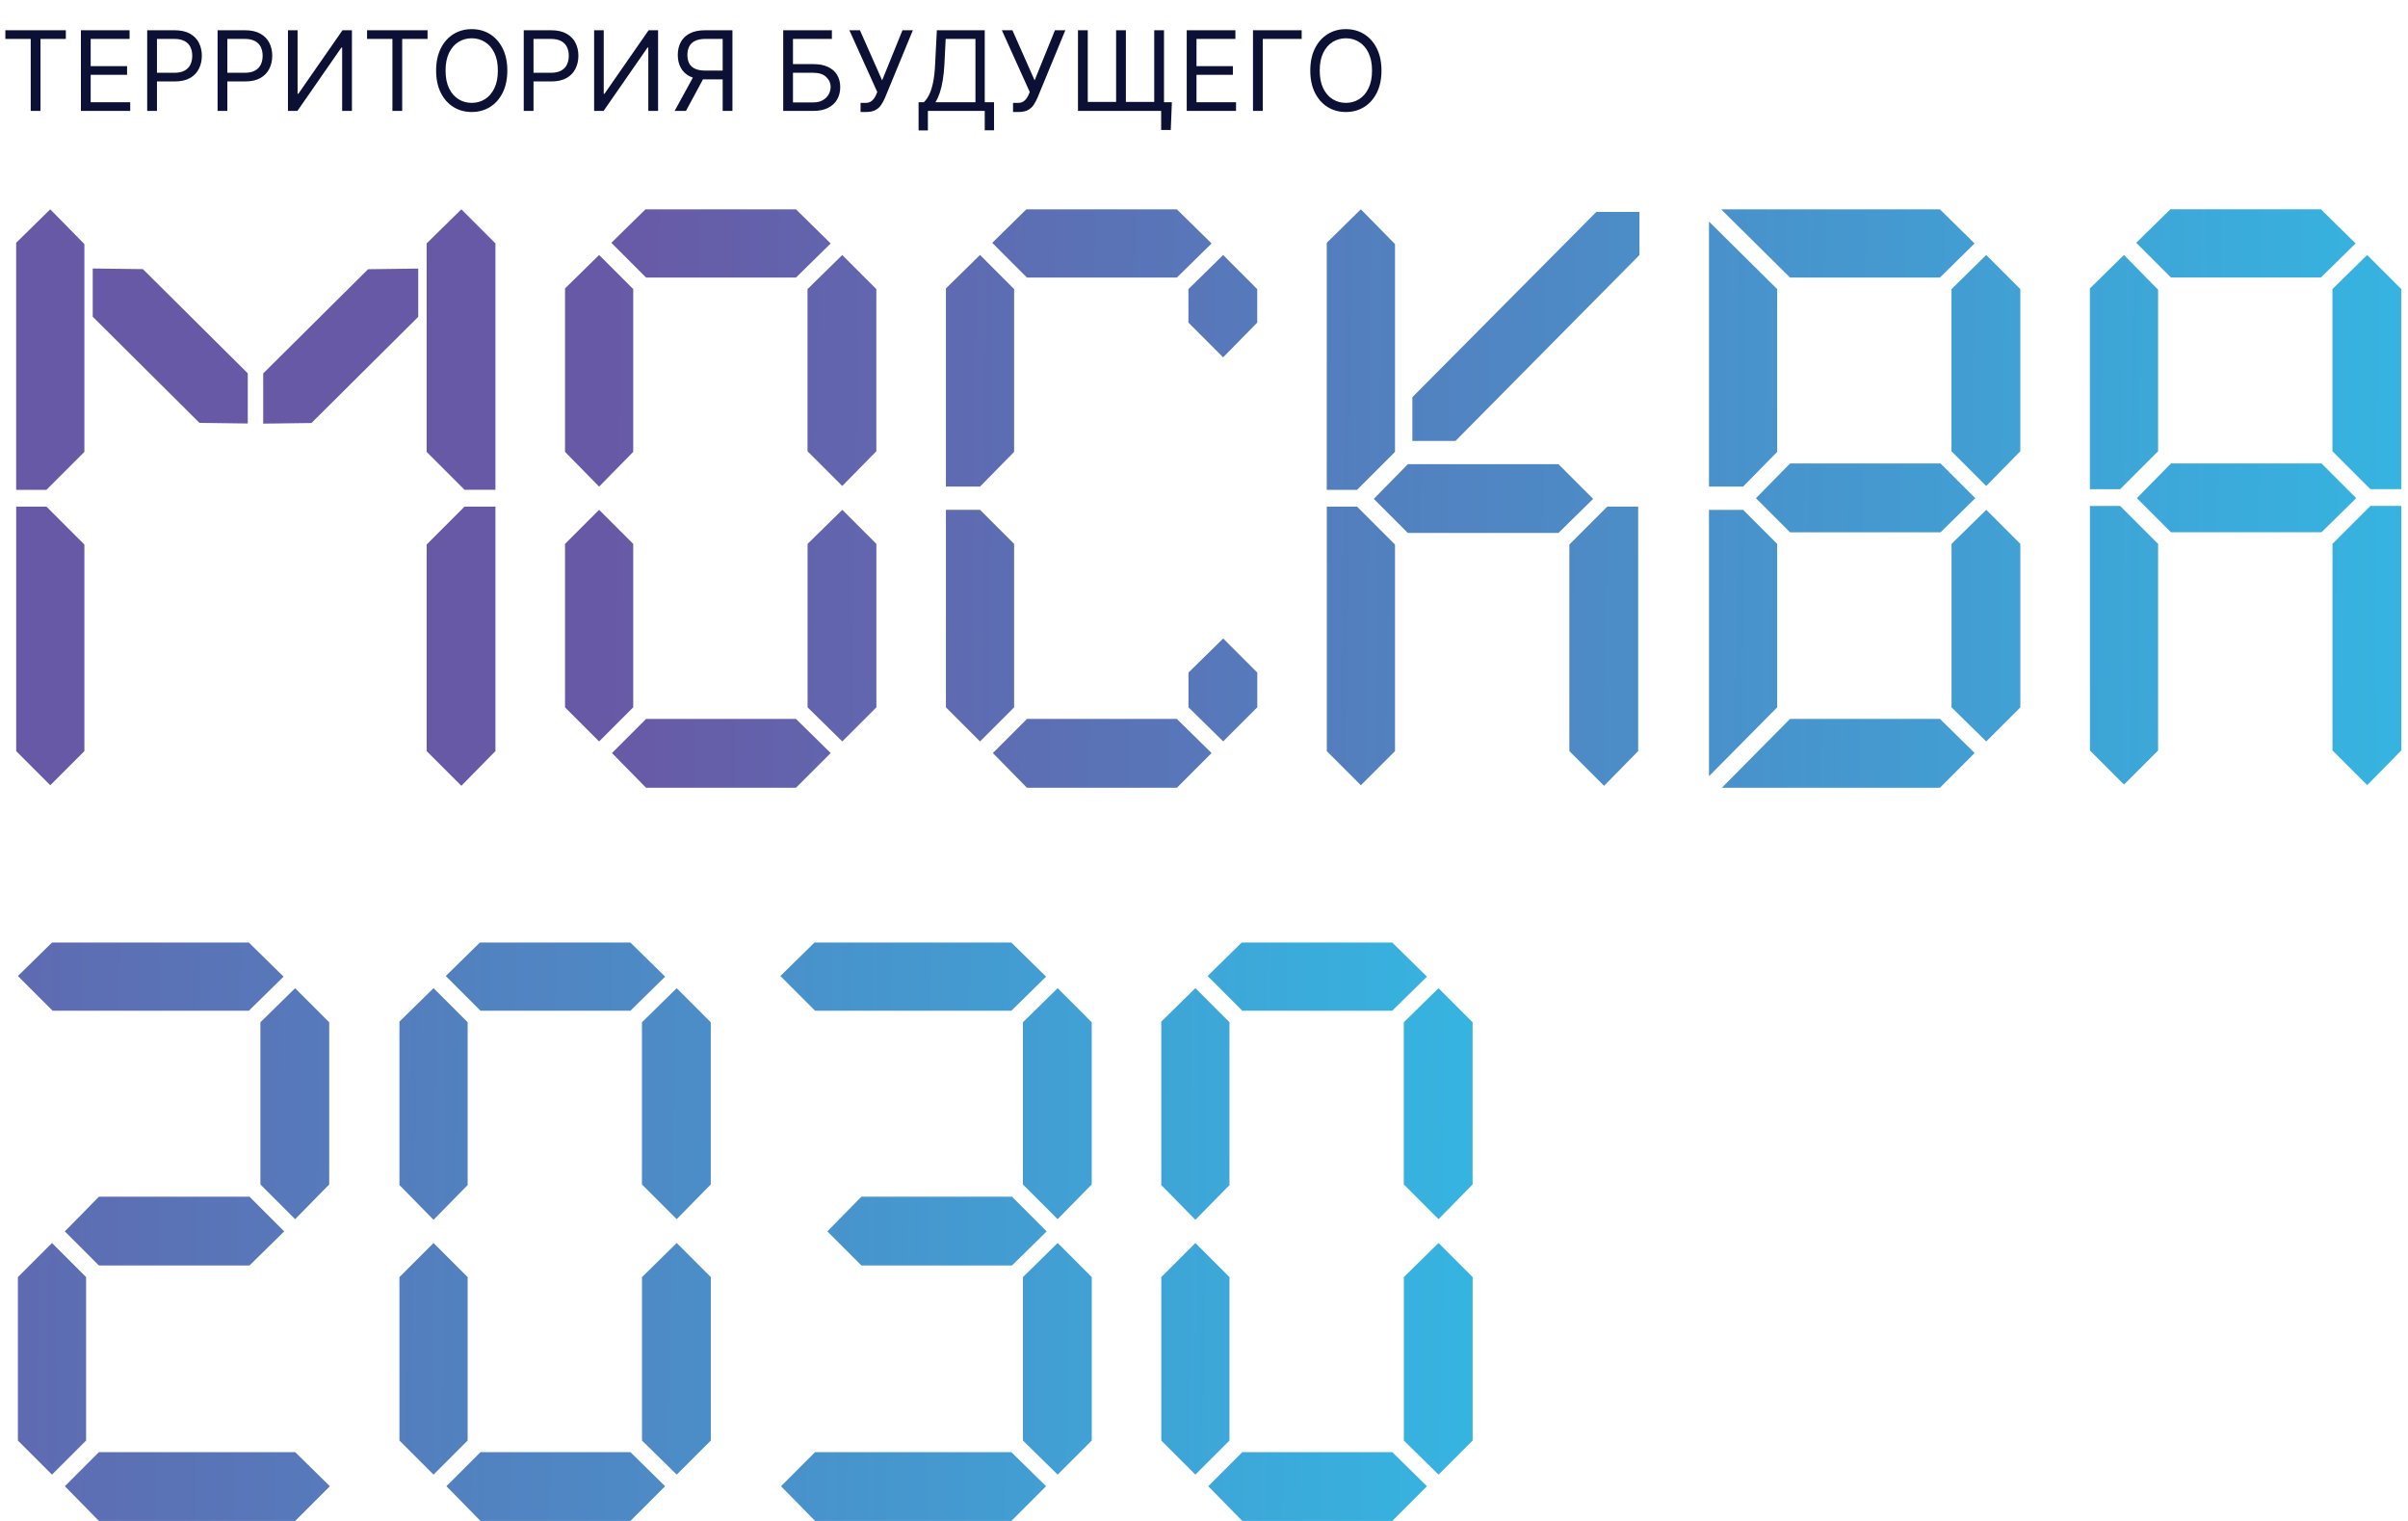
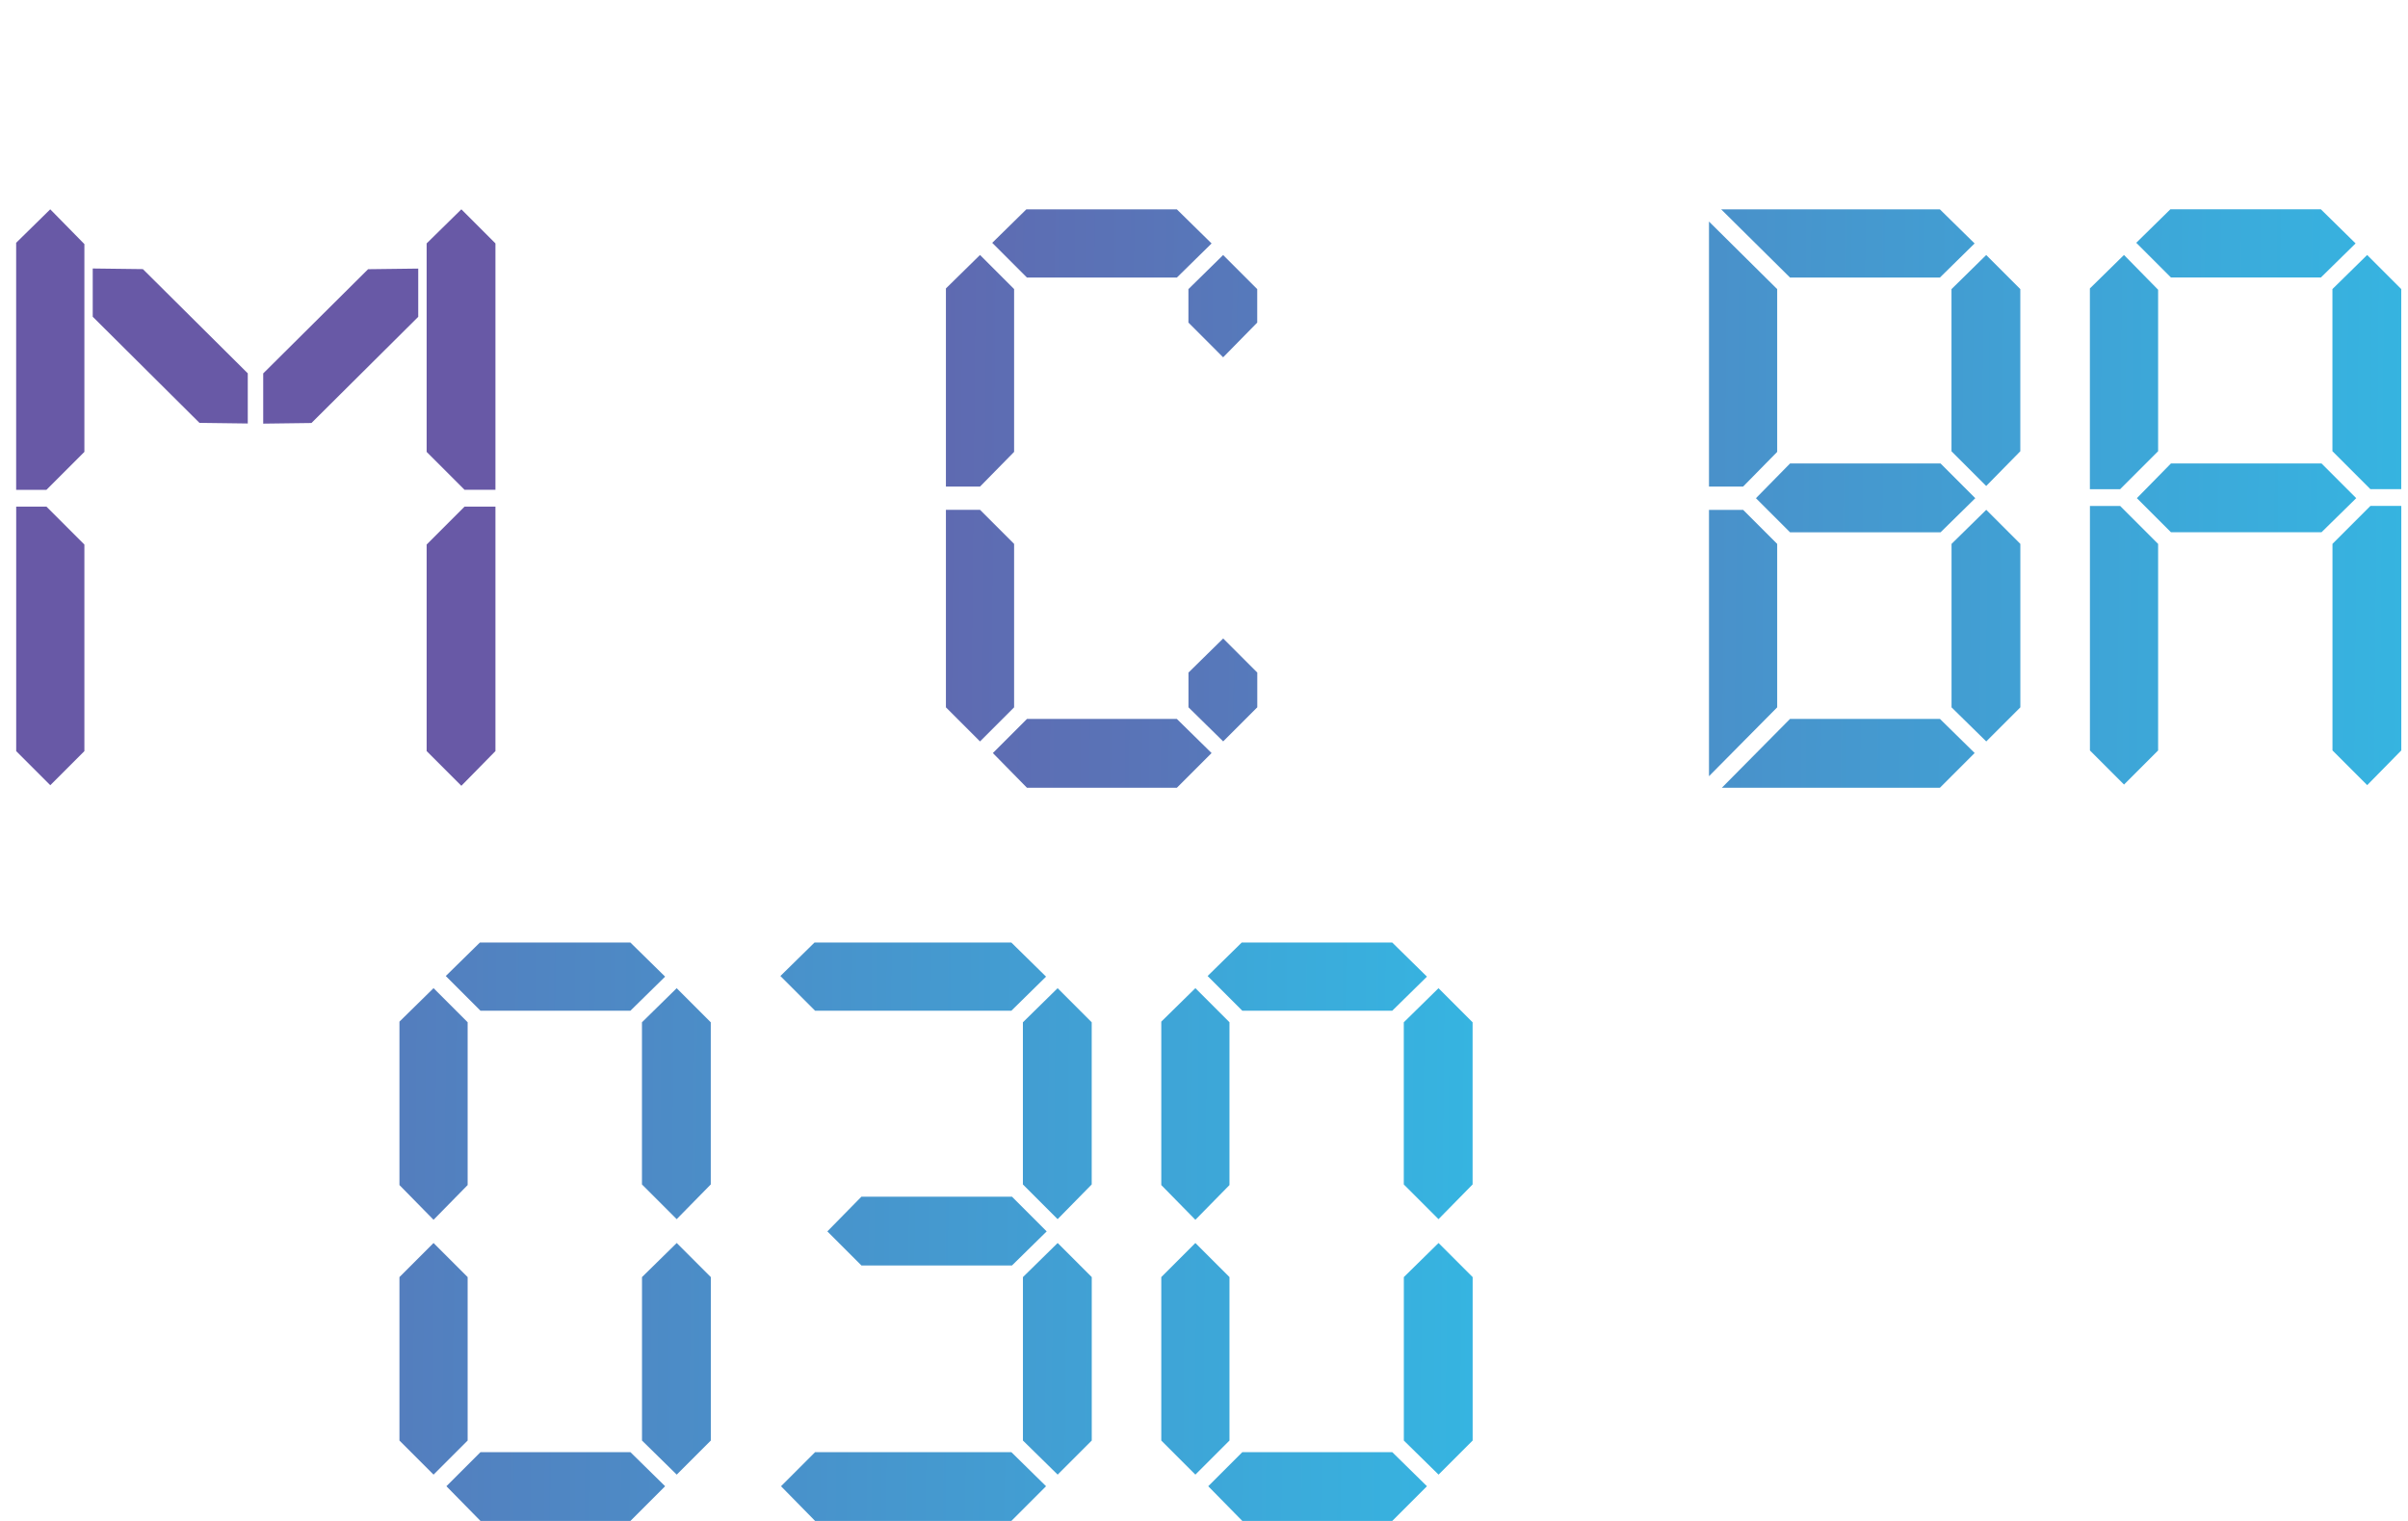
<svg xmlns="http://www.w3.org/2000/svg" width="304" height="192" viewBox="0 0 304 192" fill="none">
  <path d="M33.229 53.472V47.139L46.469 33.984L52.801 33.905V39.996L39.319 53.399L33.229 53.478V53.472ZM58.65 63.951H62.548V94.814L58.244 99.197L53.861 94.814V68.74L58.655 63.946L58.65 63.951ZM5.859 63.951L10.654 68.746V94.82L6.349 99.124L2.045 94.82V63.957H5.865L5.859 63.951ZM10.654 30.812V57.044L5.859 61.839H2.039V30.649L6.343 26.423L10.648 30.807L10.654 30.812ZM53.861 57.044V30.728L58.244 26.423L62.548 30.728V61.833H58.65L53.855 57.038L53.861 57.044ZM25.189 53.388L11.707 39.984V33.894L18.04 33.973L31.28 47.128V53.461L25.189 53.382V53.388Z" fill="url(#paint0_linear_44_1141)" />
-   <path d="M100.488 99.445H81.563L77.259 95.062L81.563 90.758H100.488L104.871 95.062L100.488 99.445ZM106.336 64.357L110.64 68.661V89.293L106.336 93.597L101.953 89.293V68.661L106.336 64.357ZM75.636 64.357L79.941 68.661V89.293L75.636 93.597L71.332 89.293V68.661L75.636 64.357ZM79.941 36.497V57.044L75.636 61.427L71.332 57.044V36.412L75.636 32.187L79.941 36.491V36.497ZM100.488 35.038H81.563L77.18 30.654L81.484 26.429H100.488L104.871 30.733L100.488 35.038ZM101.947 56.965V36.497L106.33 32.193L110.635 36.497V56.965L106.33 61.348L101.947 56.965Z" fill="url(#paint1_linear_44_1141)" />
  <path d="M148.574 99.445H129.649L125.345 95.062L129.649 90.758H148.574L152.957 95.062L148.574 99.445ZM154.422 80.6L158.726 84.904V89.287L154.422 93.592L150.039 89.287V84.904L154.422 80.6ZM123.722 64.357L128.027 68.661V89.293L123.722 93.597L119.418 89.293V64.357H123.722ZM128.027 36.497V57.044L123.722 61.427H119.418V36.412L123.722 32.187L128.027 36.491V36.497ZM148.574 35.038H129.649L125.266 30.654L129.57 26.429H148.574L152.957 30.733L148.574 35.038ZM150.033 40.722V36.497L154.416 32.193L158.72 36.497V40.722L154.416 45.106L150.033 40.722Z" fill="url(#paint2_linear_44_1141)" />
-   <path d="M178.304 50.142L201.533 26.75H206.976V32.193L183.747 55.664H178.304V50.142ZM202.913 63.951H206.812V94.814L202.508 99.197L198.125 94.814V68.74L202.919 63.946L202.913 63.951ZM171.318 63.951L176.112 68.746V94.82L171.808 99.124L167.504 94.82V63.957H171.324L171.318 63.951ZM176.112 30.812V57.044L171.318 61.839H167.498V30.649L171.802 26.423L176.107 30.807L176.112 30.812ZM196.744 67.281H177.741L173.436 62.977L177.741 58.593H196.744L201.127 62.977L196.744 67.281Z" fill="url(#paint3_linear_44_1141)" />
  <path d="M244.909 99.445H217.376L225.984 90.752H244.909L249.292 95.056L244.909 99.44V99.445ZM250.757 64.357L255.061 68.661V89.293L250.757 93.597L246.374 89.293V68.661L250.757 64.357ZM220.057 64.357L224.362 68.661V89.293L215.753 97.986V64.363H220.057V64.357ZM224.362 36.497V57.044L220.057 61.427H215.753V27.967L224.362 36.497ZM244.909 35.038H225.984L217.291 26.429H244.903L249.286 30.733L244.903 35.038H244.909ZM246.368 56.965V36.497L250.751 32.193L255.056 36.497V56.965L250.751 61.348L246.368 56.965ZM244.988 67.196H225.984L221.68 62.892L225.984 58.509H244.988L249.371 62.892L244.988 67.196Z" fill="url(#paint4_linear_44_1141)" />
  <path d="M299.255 63.867H303.153V94.73L298.849 99.113L294.466 94.73V68.656L299.26 63.861L299.255 63.867ZM267.659 63.867L272.454 68.661V94.735L268.15 99.04L263.845 94.735V63.872H267.665L267.659 63.867ZM272.454 36.576V56.959L267.659 61.754H263.839V36.412L268.144 32.187L272.448 36.57L272.454 36.576ZM293.001 35.032H274.076L269.693 30.649L273.998 26.423H293.001L297.384 30.728L293.001 35.032ZM294.46 56.959V36.491L298.843 32.187L303.148 36.491V61.748H299.249L294.455 56.954L294.46 56.959ZM293.08 67.191H274.076L269.772 62.886L274.076 58.503H293.08L297.463 62.886L293.08 67.191Z" fill="url(#paint5_linear_44_1141)" />
-   <path d="M37.264 192H12.491L8.186 187.617L12.491 183.312H37.264L41.647 187.617L37.264 192ZM6.564 156.912L10.868 161.216V181.848L6.564 186.152L2.26 181.848V161.216L6.564 156.912ZM31.415 127.592H6.643L2.26 123.209L6.564 118.984H31.415L35.799 123.288L31.415 127.592ZM32.875 149.52V129.052L37.258 124.747L41.562 129.052V149.52L37.258 153.903L32.875 149.52ZM31.494 159.751H12.491L8.186 155.447L12.491 151.064H31.494L35.877 155.447L31.494 159.751Z" fill="url(#paint6_linear_44_1141)" />
  <path d="M79.585 192H60.661L56.356 187.617L60.661 183.312H79.585L83.969 187.617L79.585 192ZM85.434 156.912L89.738 161.216V181.848L85.434 186.152L81.05 181.848V161.216L85.434 156.912ZM54.734 156.912L59.038 161.216V181.848L54.734 186.152L50.429 181.848V161.216L54.734 156.912ZM59.038 129.052V149.599L54.734 153.982L50.429 149.599V128.967L54.734 124.742L59.038 129.046V129.052ZM79.585 127.592H60.661L56.278 123.209L60.582 118.984H79.585L83.969 123.288L79.585 127.592ZM81.045 149.52V129.052L85.428 124.747L89.732 129.052V149.52L85.428 153.903L81.045 149.52Z" fill="url(#paint7_linear_44_1141)" />
  <path d="M127.678 192H102.905L98.6 187.617L102.905 183.312H127.678L132.061 187.617L127.678 192ZM133.526 156.912L137.83 161.216V181.848L133.526 186.152L129.142 181.848V161.216L133.526 156.912ZM127.678 127.592H102.905L98.522 123.209L102.826 118.984H127.678L132.061 123.288L127.678 127.592ZM129.137 149.52V129.052L133.52 124.747L137.824 129.052V149.52L133.52 153.903L129.137 149.52ZM127.756 159.751H108.753L104.449 155.447L108.753 151.064H127.756L132.14 155.447L127.756 159.751Z" fill="url(#paint8_linear_44_1141)" />
  <path d="M175.764 192H156.839L152.535 187.617L156.839 183.312H175.764L180.147 187.617L175.764 192ZM181.612 156.912L185.916 161.216V181.848L181.612 186.152L177.228 181.848V161.216L181.612 156.912ZM150.912 156.912L155.217 161.216V181.848L150.912 186.152L146.608 181.848V161.216L150.912 156.912ZM155.217 129.052V149.599L150.912 153.982L146.608 149.599V128.967L150.912 124.742L155.217 129.046V129.052ZM175.764 127.592H156.839L152.456 123.209L156.76 118.984H175.764L180.147 123.288L175.764 127.592ZM177.223 149.52V129.052L181.606 124.747L185.91 129.052V149.52L181.606 153.903L177.223 149.52Z" fill="url(#paint9_linear_44_1141)" />
-   <path d="M0.676 4.912V3.818H8.312V4.912H5.111V14H3.878V4.912H0.676ZM10.215 14V3.818H16.36V4.912H11.448V8.352H16.042V9.446H11.448V12.906H16.44V14H10.215ZM18.583 14V3.818H22.023C22.822 3.818 23.475 3.962 23.982 4.251C24.492 4.536 24.87 4.922 25.115 5.409C25.36 5.896 25.483 6.44 25.483 7.04C25.483 7.64 25.36 8.185 25.115 8.675C24.873 9.166 24.499 9.557 23.992 9.849C23.485 10.137 22.835 10.281 22.043 10.281H19.577V9.188H22.003C22.55 9.188 22.989 9.093 23.32 8.904C23.652 8.715 23.892 8.46 24.041 8.138C24.194 7.814 24.27 7.447 24.27 7.04C24.27 6.632 24.194 6.268 24.041 5.946C23.892 5.625 23.65 5.373 23.316 5.19C22.981 5.005 22.537 4.912 21.983 4.912H19.816V14H18.583ZM27.469 14V3.818H30.91C31.708 3.818 32.361 3.962 32.868 4.251C33.379 4.536 33.757 4.922 34.002 5.409C34.247 5.896 34.37 6.44 34.37 7.04C34.37 7.64 34.247 8.185 34.002 8.675C33.76 9.166 33.386 9.557 32.878 9.849C32.371 10.137 31.722 10.281 30.93 10.281H28.464V9.188H30.89C31.437 9.188 31.876 9.093 32.207 8.904C32.539 8.715 32.779 8.46 32.928 8.138C33.081 7.814 33.157 7.447 33.157 7.04C33.157 6.632 33.081 6.268 32.928 5.946C32.779 5.625 32.537 5.373 32.202 5.19C31.867 5.005 31.423 4.912 30.87 4.912H28.702V14H27.469ZM36.356 3.818H37.569V11.832H37.669L43.237 3.818H44.43V14H43.197V6.006H43.097L37.549 14H36.356V3.818ZM46.34 4.912V3.818H53.977V4.912H50.775V14H49.542V4.912H46.34ZM64.046 8.909C64.046 9.983 63.853 10.911 63.465 11.693C63.077 12.475 62.545 13.079 61.869 13.503C61.193 13.927 60.421 14.139 59.552 14.139C58.684 14.139 57.912 13.927 57.235 13.503C56.559 13.079 56.027 12.475 55.64 11.693C55.252 10.911 55.058 9.983 55.058 8.909C55.058 7.835 55.252 6.907 55.64 6.125C56.027 5.343 56.559 4.74 57.235 4.315C57.912 3.891 58.684 3.679 59.552 3.679C60.421 3.679 61.193 3.891 61.869 4.315C62.545 4.74 63.077 5.343 63.465 6.125C63.853 6.907 64.046 7.835 64.046 8.909ZM62.853 8.909C62.853 8.027 62.706 7.283 62.411 6.677C62.119 6.07 61.723 5.611 61.223 5.3C60.725 4.988 60.169 4.832 59.552 4.832C58.936 4.832 58.377 4.988 57.877 5.3C57.38 5.611 56.983 6.07 56.689 6.677C56.397 7.283 56.251 8.027 56.251 8.909C56.251 9.791 56.397 10.535 56.689 11.141C56.983 11.748 57.38 12.207 57.877 12.518C58.377 12.83 58.936 12.986 59.552 12.986C60.169 12.986 60.725 12.83 61.223 12.518C61.723 12.207 62.119 11.748 62.411 11.141C62.706 10.535 62.853 9.791 62.853 8.909ZM66.12 14V3.818H69.56C70.359 3.818 71.012 3.962 71.519 4.251C72.029 4.536 72.407 4.922 72.652 5.409C72.898 5.896 73.02 6.44 73.02 7.04C73.02 7.64 72.898 8.185 72.652 8.675C72.41 9.166 72.036 9.557 71.529 9.849C71.022 10.137 70.372 10.281 69.58 10.281H67.114V9.188H69.54C70.087 9.188 70.526 9.093 70.858 8.904C71.189 8.715 71.429 8.46 71.579 8.138C71.731 7.814 71.807 7.447 71.807 7.04C71.807 6.632 71.731 6.268 71.579 5.946C71.429 5.625 71.187 5.373 70.853 5.19C70.518 5.005 70.074 4.912 69.52 4.912H67.353V14H66.12ZM75.006 3.818H76.219V11.832H76.319L81.887 3.818H83.08V14H81.847V6.006H81.748L76.2 14H75.006V3.818ZM92.468 14H91.235V4.912H89.067C88.517 4.912 88.075 4.996 87.74 5.165C87.405 5.331 87.162 5.567 87.009 5.871C86.857 6.176 86.78 6.533 86.78 6.94C86.78 7.348 86.855 7.699 87.004 7.994C87.156 8.286 87.398 8.511 87.73 8.67C88.065 8.83 88.504 8.909 89.047 8.909H91.792V10.023H89.008C88.219 10.023 87.571 9.892 87.064 9.63C86.557 9.365 86.18 9 85.935 8.536C85.69 8.072 85.567 7.54 85.567 6.94C85.567 6.34 85.69 5.805 85.935 5.335C86.18 4.864 86.558 4.494 87.069 4.226C87.579 3.954 88.232 3.818 89.028 3.818H92.468V14ZM87.675 9.426H89.067L86.601 14H85.17L87.675 9.426ZM98.877 14V3.818H105.022V4.912H100.11V8.094H102.696C103.425 8.094 104.04 8.213 104.54 8.452C105.044 8.69 105.425 9.027 105.684 9.461C105.945 9.895 106.076 10.407 106.076 10.997C106.076 11.587 105.945 12.107 105.684 12.558C105.425 13.009 105.044 13.362 104.54 13.617C104.04 13.872 103.425 14 102.696 14H98.877ZM100.11 12.926H102.696C103.16 12.926 103.552 12.833 103.874 12.648C104.199 12.459 104.444 12.217 104.61 11.922C104.779 11.624 104.863 11.309 104.863 10.977C104.863 10.49 104.676 10.071 104.301 9.719C103.927 9.365 103.392 9.188 102.696 9.188H100.11V12.926ZM108.643 14.139V12.986H109.279C109.525 12.986 109.73 12.938 109.896 12.842C110.065 12.745 110.204 12.621 110.313 12.469C110.426 12.316 110.519 12.157 110.592 11.992L110.751 11.614L107.231 3.818H108.563L111.367 10.142L113.933 3.818H115.245L111.725 12.349C111.586 12.668 111.427 12.963 111.248 13.234C111.072 13.506 110.832 13.725 110.527 13.891C110.226 14.056 109.816 14.139 109.299 14.139H108.643ZM115.967 16.466V12.906H116.624C116.849 12.701 117.061 12.411 117.26 12.036C117.462 11.658 117.633 11.155 117.772 10.525C117.915 9.892 118.009 9.088 118.055 8.114L118.274 3.818H124.32V12.906H125.493V16.446H124.32V14H117.141V16.466H115.967ZM118.095 12.906H123.146V4.912H119.388L119.229 8.114C119.189 8.856 119.119 9.529 119.02 10.132C118.92 10.732 118.793 11.264 118.637 11.728C118.481 12.189 118.301 12.581 118.095 12.906ZM127.893 14.139V12.986H128.529C128.775 12.986 128.98 12.938 129.146 12.842C129.315 12.745 129.454 12.621 129.563 12.469C129.676 12.316 129.769 12.157 129.842 11.992L130.001 11.614L126.481 3.818H127.813L130.617 10.142L133.183 3.818H134.495L130.975 12.349C130.836 12.668 130.677 12.963 130.498 13.234C130.322 13.506 130.082 13.725 129.777 13.891C129.476 14.056 129.066 14.139 128.549 14.139H127.893ZM147.945 12.906L147.805 16.406H146.592V14H145.618V12.906H147.945ZM136.092 3.818H137.325V12.867H140.905V3.818H142.138V12.867H145.717V3.818H146.95V14H136.092V3.818ZM149.819 14V3.818H155.964V4.912H151.052V8.352H155.646V9.446H151.052V12.906H156.043V14H149.819ZM164.331 3.818V4.912H159.419V14H158.186V3.818H164.331ZM174.406 8.909C174.406 9.983 174.212 10.911 173.824 11.693C173.436 12.475 172.904 13.079 172.228 13.503C171.552 13.927 170.78 14.139 169.912 14.139C169.043 14.139 168.271 13.927 167.595 13.503C166.919 13.079 166.387 12.475 165.999 11.693C165.611 10.911 165.417 9.983 165.417 8.909C165.417 7.835 165.611 6.907 165.999 6.125C166.387 5.343 166.919 4.74 167.595 4.315C168.271 3.891 169.043 3.679 169.912 3.679C170.78 3.679 171.552 3.891 172.228 4.315C172.904 4.74 173.436 5.343 173.824 6.125C174.212 6.907 174.406 7.835 174.406 8.909ZM173.213 8.909C173.213 8.027 173.065 7.283 172.77 6.677C172.479 6.07 172.083 5.611 171.582 5.3C171.085 4.988 170.528 4.832 169.912 4.832C169.295 4.832 168.737 4.988 168.236 5.3C167.739 5.611 167.343 6.07 167.048 6.677C166.756 7.283 166.61 8.027 166.61 8.909C166.61 9.791 166.756 10.535 167.048 11.141C167.343 11.748 167.739 12.207 168.236 12.518C168.737 12.83 169.295 12.986 169.912 12.986C170.528 12.986 171.085 12.83 171.582 12.518C172.083 12.207 172.479 11.748 172.77 11.141C173.065 10.535 173.213 9.791 173.213 8.909Z" fill="#0D1035" />
  <defs>
    <linearGradient id="paint0_linear_44_1141" x1="343.678" y1="65.833" x2="76.768" y2="63.208" gradientUnits="userSpaceOnUse">
      <stop stop-color="#2DC4EB" />
      <stop offset="1" stop-color="#6859A6" />
    </linearGradient>
    <linearGradient id="paint1_linear_44_1141" x1="343.679" y1="65.416" x2="76.775" y2="62.796" gradientUnits="userSpaceOnUse">
      <stop stop-color="#2DC4EB" />
      <stop offset="1" stop-color="#6859A6" />
    </linearGradient>
    <linearGradient id="paint2_linear_44_1141" x1="343.684" y1="64.943" x2="76.774" y2="62.323" gradientUnits="userSpaceOnUse">
      <stop stop-color="#2DC4EB" />
      <stop offset="1" stop-color="#6859A6" />
    </linearGradient>
    <linearGradient id="paint3_linear_44_1141" x1="343.69" y1="64.453" x2="76.779" y2="61.827" gradientUnits="userSpaceOnUse">
      <stop stop-color="#2DC4EB" />
      <stop offset="1" stop-color="#6859A6" />
    </linearGradient>
    <linearGradient id="paint4_linear_44_1141" x1="343.694" y1="64.041" x2="76.786" y2="61.416" gradientUnits="userSpaceOnUse">
      <stop stop-color="#2DC4EB" />
      <stop offset="1" stop-color="#6859A6" />
    </linearGradient>
    <linearGradient id="paint5_linear_44_1141" x1="343.701" y1="63.354" x2="76.79" y2="60.729" gradientUnits="userSpaceOnUse">
      <stop stop-color="#2DC4EB" />
      <stop offset="1" stop-color="#6859A6" />
    </linearGradient>
    <linearGradient id="paint6_linear_44_1141" x1="225.715" y1="157.492" x2="-41.196" y2="154.866" gradientUnits="userSpaceOnUse">
      <stop stop-color="#2DC4EB" />
      <stop offset="1" stop-color="#6859A6" />
    </linearGradient>
    <linearGradient id="paint7_linear_44_1141" x1="225.72" y1="157.019" x2="-41.19" y2="154.393" gradientUnits="userSpaceOnUse">
      <stop stop-color="#2DC4EB" />
      <stop offset="1" stop-color="#6859A6" />
    </linearGradient>
    <linearGradient id="paint8_linear_44_1141" x1="225.726" y1="156.574" x2="-41.184" y2="153.954" gradientUnits="userSpaceOnUse">
      <stop stop-color="#2DC4EB" />
      <stop offset="1" stop-color="#6859A6" />
    </linearGradient>
    <linearGradient id="paint9_linear_44_1141" x1="225.731" y1="156.072" x2="-41.179" y2="153.452" gradientUnits="userSpaceOnUse">
      <stop stop-color="#2DC4EB" />
      <stop offset="1" stop-color="#6859A6" />
    </linearGradient>
  </defs>
</svg>